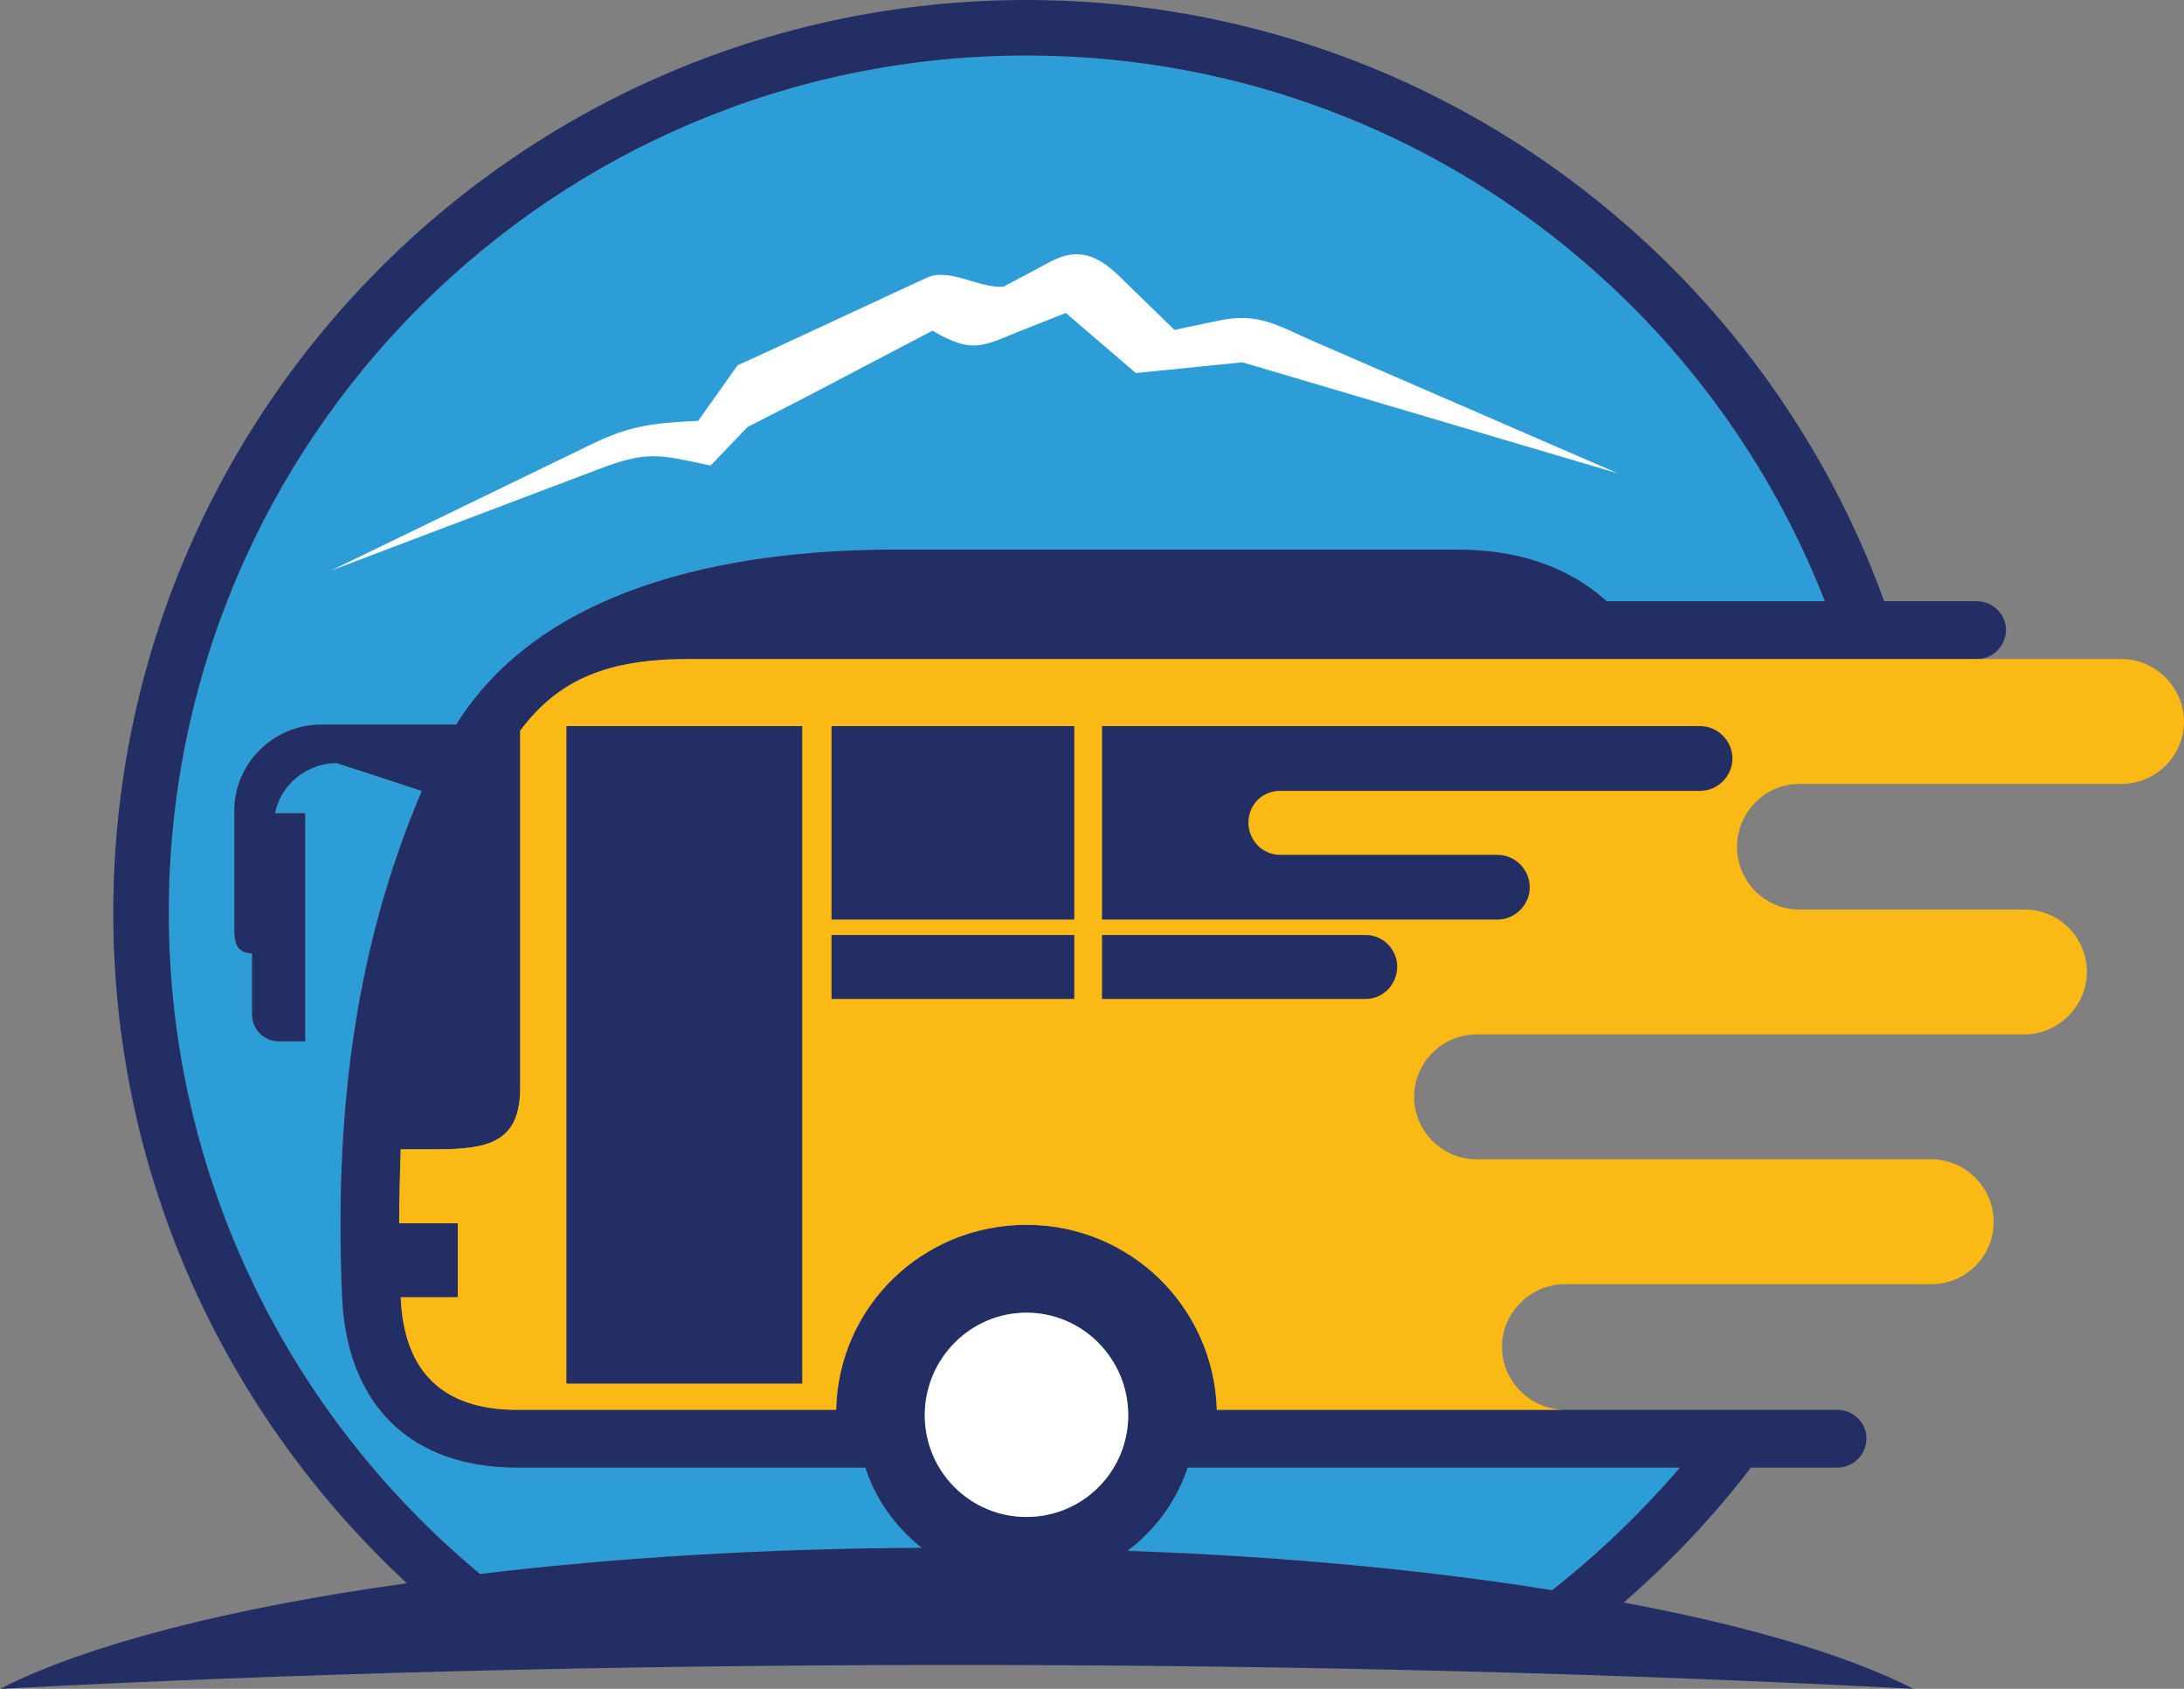
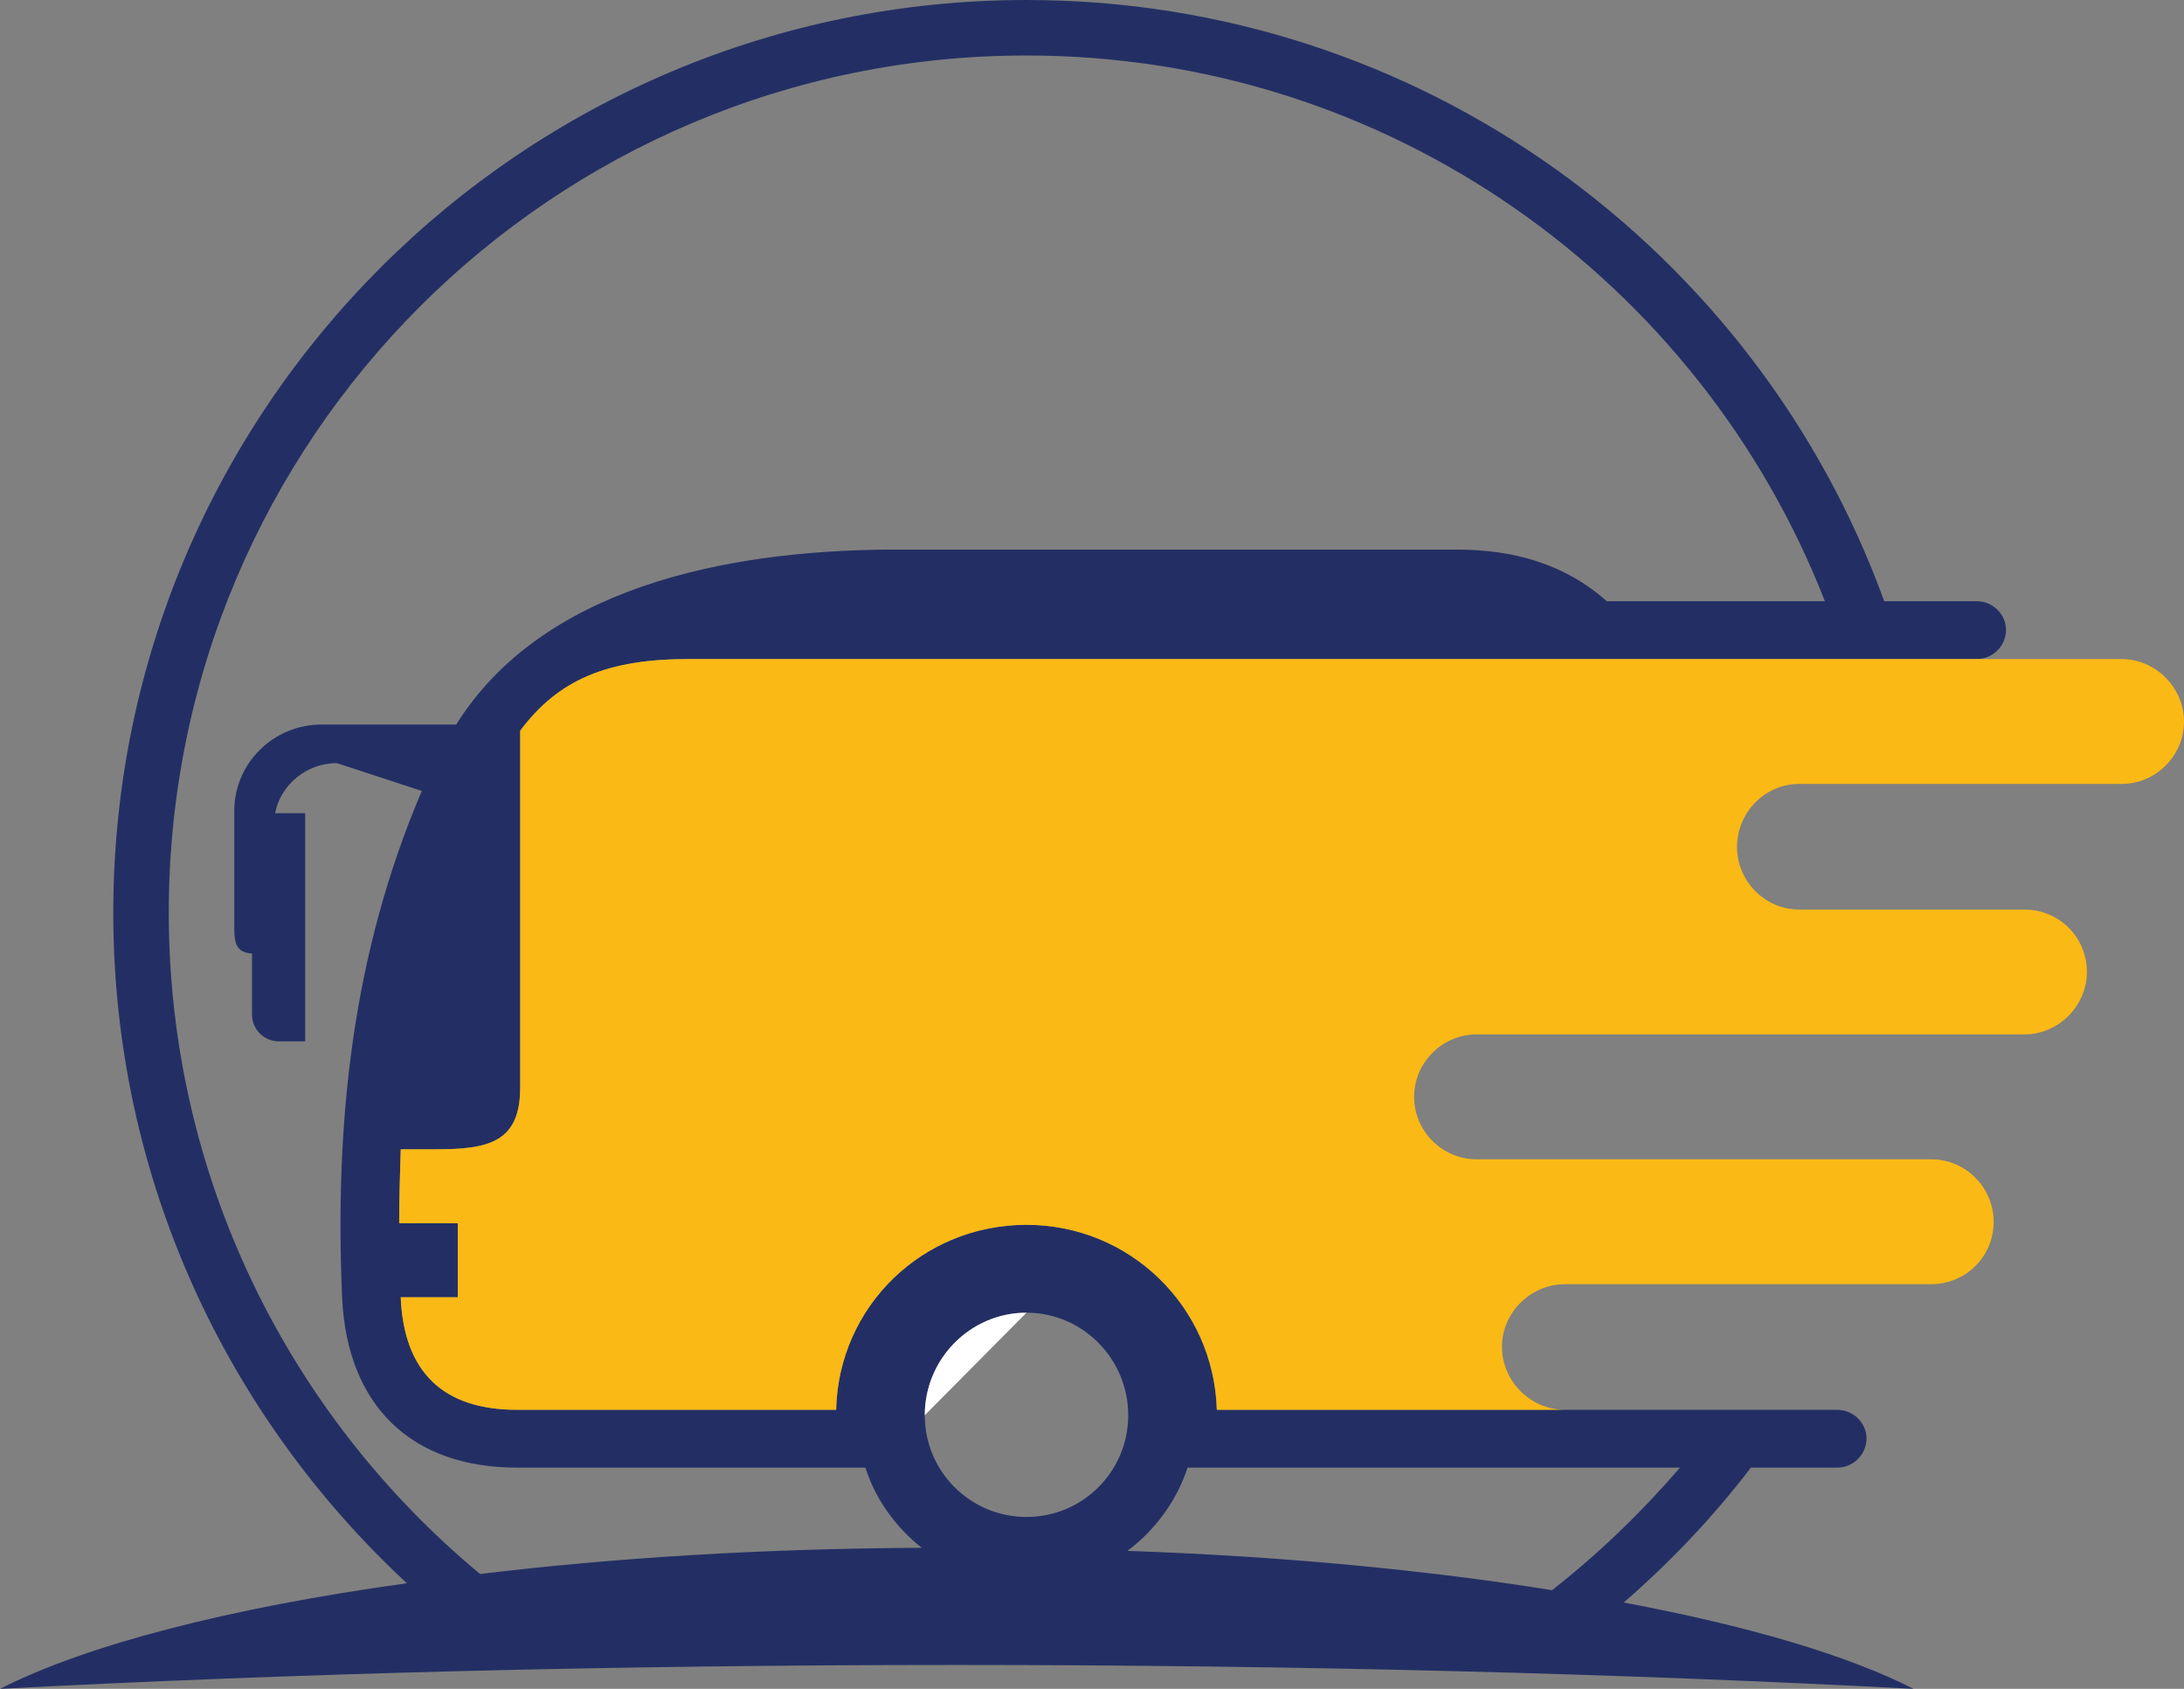
<svg xmlns="http://www.w3.org/2000/svg" id="Layer_1" viewBox="0 0 2834.621 2191.539">
  <rect x="0" y="0" width="2834.621" height="2191.539" fill="#808080" stroke="none" />
  <defs>
    <style>.cls-1{fill:#2d9dd8;}.cls-1,.cls-2,.cls-3,.cls-4{fill-rule:evenodd;}.cls-2{fill:#232f64;}.cls-3{fill:#fff;}.cls-4{fill:#fbb915;}</style>
  </defs>
-   <path class="cls-1" d="M2014.441,2063.507c60.014-47.011,116.025-101.024,166.037-159.039h-639.141c-14.003,43.011-42.009,81.02-78.017,108.027,202.044,7.002,389.085,25.006,551.12,51.012h0Zm-818.179-55.013c-34.008-27.007-60.014-63.016-73.016-104.026h-452.099c-138.03,0-220.048-81.019-227.05-219.054-10.002-228.056,13.003-447.11,103.022-658.162v-1l-110.024-36.009c-39.008,0-73.016,28.007-80.018,65.016h39.009v296.073h-34.007c-19.004,0-35.008-15.004-35.008-35.009v-79.019c-20.004-1-23.005-13.003-23.005-33.008v-152.037c0-62.016,51.011-112.028,113.025-112.028h175.038c110.024-176.043,346.076-226.056,564.124-227.056h734.16c75.017,0,141.031,19.005,195.043,67.017h283.062C2206.484,365.09,1803.395,72.018,1332.292,72.018c-615.134,0-1113.244,498.122-1113.244,1112.274,0,345.085,158.035,654.161,404.088,858.211,173.038-21.005,367.081-33.008,573.126-34.008h0Zm136.029-40.01c446.099,0-446.098,0,0,0h0Z" />
-   <path class="cls-3" d="M430.094,740.182l328.072-159.039c56.012-28.007,83.018-32.008,148.033-35.009l51.011-72.017,48.011-22.005,196.043-91.022c31.007-15.003,67.015,13.004,101.022,11.002l62.014-33.008c34.007-18.004,60.013-8.002,87.019,18.004l73.016,71.017,57.013-12.003c52.012-11.002,76.017,6.002,124.027,27.007l394.087,171.042-487.107-144.035-138.03,14.003-91.02-78.019-48.011,19.005c-58.013,22.005-69.015,37.009-125.027,4.001l-166.036,87.021-74.017,38.009-48.01,50.013c-66.015-14.004-81.018-20.005-146.032,5.001l-346.076,131.032Z" />
  <path class="cls-2" d="M2347.514,855.21H894.196c-105.023,0-169.037,26.006-219.048,93.023v463.114c0,71.018-41.009,80.02-109.024,80.02h-46.01c-1,32.008-2,64.016-2,96.023h76.017v96.024h-74.017c4.001,97.023,55.012,146.036,151.033,146.036h414.091c3.001-134.033,112.024-240.06,247.054-240.06,134.03,0,243.054,106.026,247.055,240.06h805.176c21.005,0,38.009,17.004,38.009,37.009h0c0,21.005-17.004,38.009-38.009,38.009h-112.024c-49.011,64.017-104.022,122.03-165.036,175.044,160.035,30.007,290.063,68.017,376.083,112.027-379.084-20.005-800.176-31.008-1242.272-31.008s-862.189,11.003-1241.272,31.008c112.024-57.015,297.065-105.026,528.116-137.034-234.051-217.053-381.084-526.129-381.084-870.214C147.032,530.13,678.148,0,1332.292,0c512.112,0,948.208,325.08,1113.244,780.192h120.026c21.005,0,38.008,17.004,38.008,37.009h0c0,21.005-17.003,38.009-38.008,38.009h-218.048Zm-333.073,1208.297c60.014-47.011,116.025-101.024,166.037-159.039h-639.141c-14.003,43.011-42.009,81.02-78.017,108.027,202.044,7.002,389.085,25.006,551.12,51.012h0Zm-818.179-55.013c-34.008-27.007-60.014-63.016-73.016-104.026h-452.099c-138.03,0-220.048-81.019-227.05-219.054-10.002-228.056,13.003-447.11,103.022-658.162v-1l-110.024-36.009c-39.008,0-73.016,28.007-80.018,65.016h39.009v296.073h-34.007c-19.004,0-35.008-15.004-35.008-35.009v-79.019c-20.004-1-23.005-13.003-23.005-33.008v-152.037c0-62.016,51.011-112.028,113.025-112.028h175.038c110.024-176.043,346.076-226.056,564.124-227.056h734.16c75.017,0,141.031,19.005,195.043,67.017h283.062C2206.484,365.09,1803.395,72.018,1332.292,72.018c-615.134,0-1113.244,498.122-1113.244,1112.274,0,345.085,158.035,654.161,404.088,858.211,173.038-21.005,367.081-33.008,573.126-34.008h0Zm136.029-305.075c-73.016,0-132.028,60.015-132.028,133.032s59.013,132.033,132.028,132.033,132.029-59.015,132.029-132.033-59.013-133.032-132.029-133.032h0Z" />
-   <path class="cls-3" d="M1332.292,1703.419c-73.016,0-132.028,60.015-132.028,133.032s59.013,132.033,132.028,132.033,132.029-59.015,132.029-132.033-59.013-133.032-132.029-133.032h0Z" />
+   <path class="cls-3" d="M1332.292,1703.419c-73.016,0-132.028,60.015-132.028,133.032h0Z" />
  <path class="cls-4" d="M2627.576,1180.291c45.01,0,81.018,36.009,81.018,81.019h0c0,44.012-37.008,81.02-81.018,81.02h-711.156c-44.01,0-81.017,36.009-81.017,81.02h0c0,45.011,37.008,81.02,81.017,81.02h590.13c45.01,0,81.018,37.009,81.018,81.019h0c0,45.011-36.008,81.019-81.018,81.019h-475.104c-45.01,0-82.018,37.01-82.018,81.02h0c0,45.011,37.008,82.021,82.018,82.021h-452.099c-4.001-134.033-113.024-240.06-247.055-240.06-135.029,0-244.053,106.026-247.054,240.06h-414.091c-96.021,0-147.032-49.013-151.033-146.036h74.017v-96.024h-76.017c0-32.008,1-64.016,2-96.023h46.01c68.015,0,109.024-9.002,109.024-80.02v-463.114c50.011-67.017,114.025-93.023,219.048-93.023h1859.407c44.01,0,81.018,37.009,81.018,81.02h0c0,45.011-37.008,81.02-81.018,81.02h-418.092c-45.01,0-81.017,37.009-81.017,82.02h0c0,44.01,36.008,81.019,81.017,81.019h292.065Z" />
-   <path class="cls-2" d="M1394.305,1213.298v83.02h-315.069v-83.02h315.069Zm378.083,0c23.005,0,41.009,19.005,41.009,41.01h0c0,23.006-18.004,42.011-41.009,42.011h-342.075v-83.02h342.075Zm-27.006-104.025h198.043c23.006,0,42.01,19.005,42.01,42.011h0c0,23.005-19.004,42.01-42.01,42.01h-513.112v-251.061h776.171c23.004,0,42.009,19.005,42.009,42.01h0c0,23.005-19.005,42.01-42.009,42.01h-545.12c-23.005,0-41.009,18.005-41.009,41.011h0c0,23.005,18.004,42.01,41.009,42.01h84.019Zm-704.154-167.041h-306.067v853.21h306.067V942.232Zm38.008,0h315.069v251.061h-315.069v-251.061Z" />
</svg>